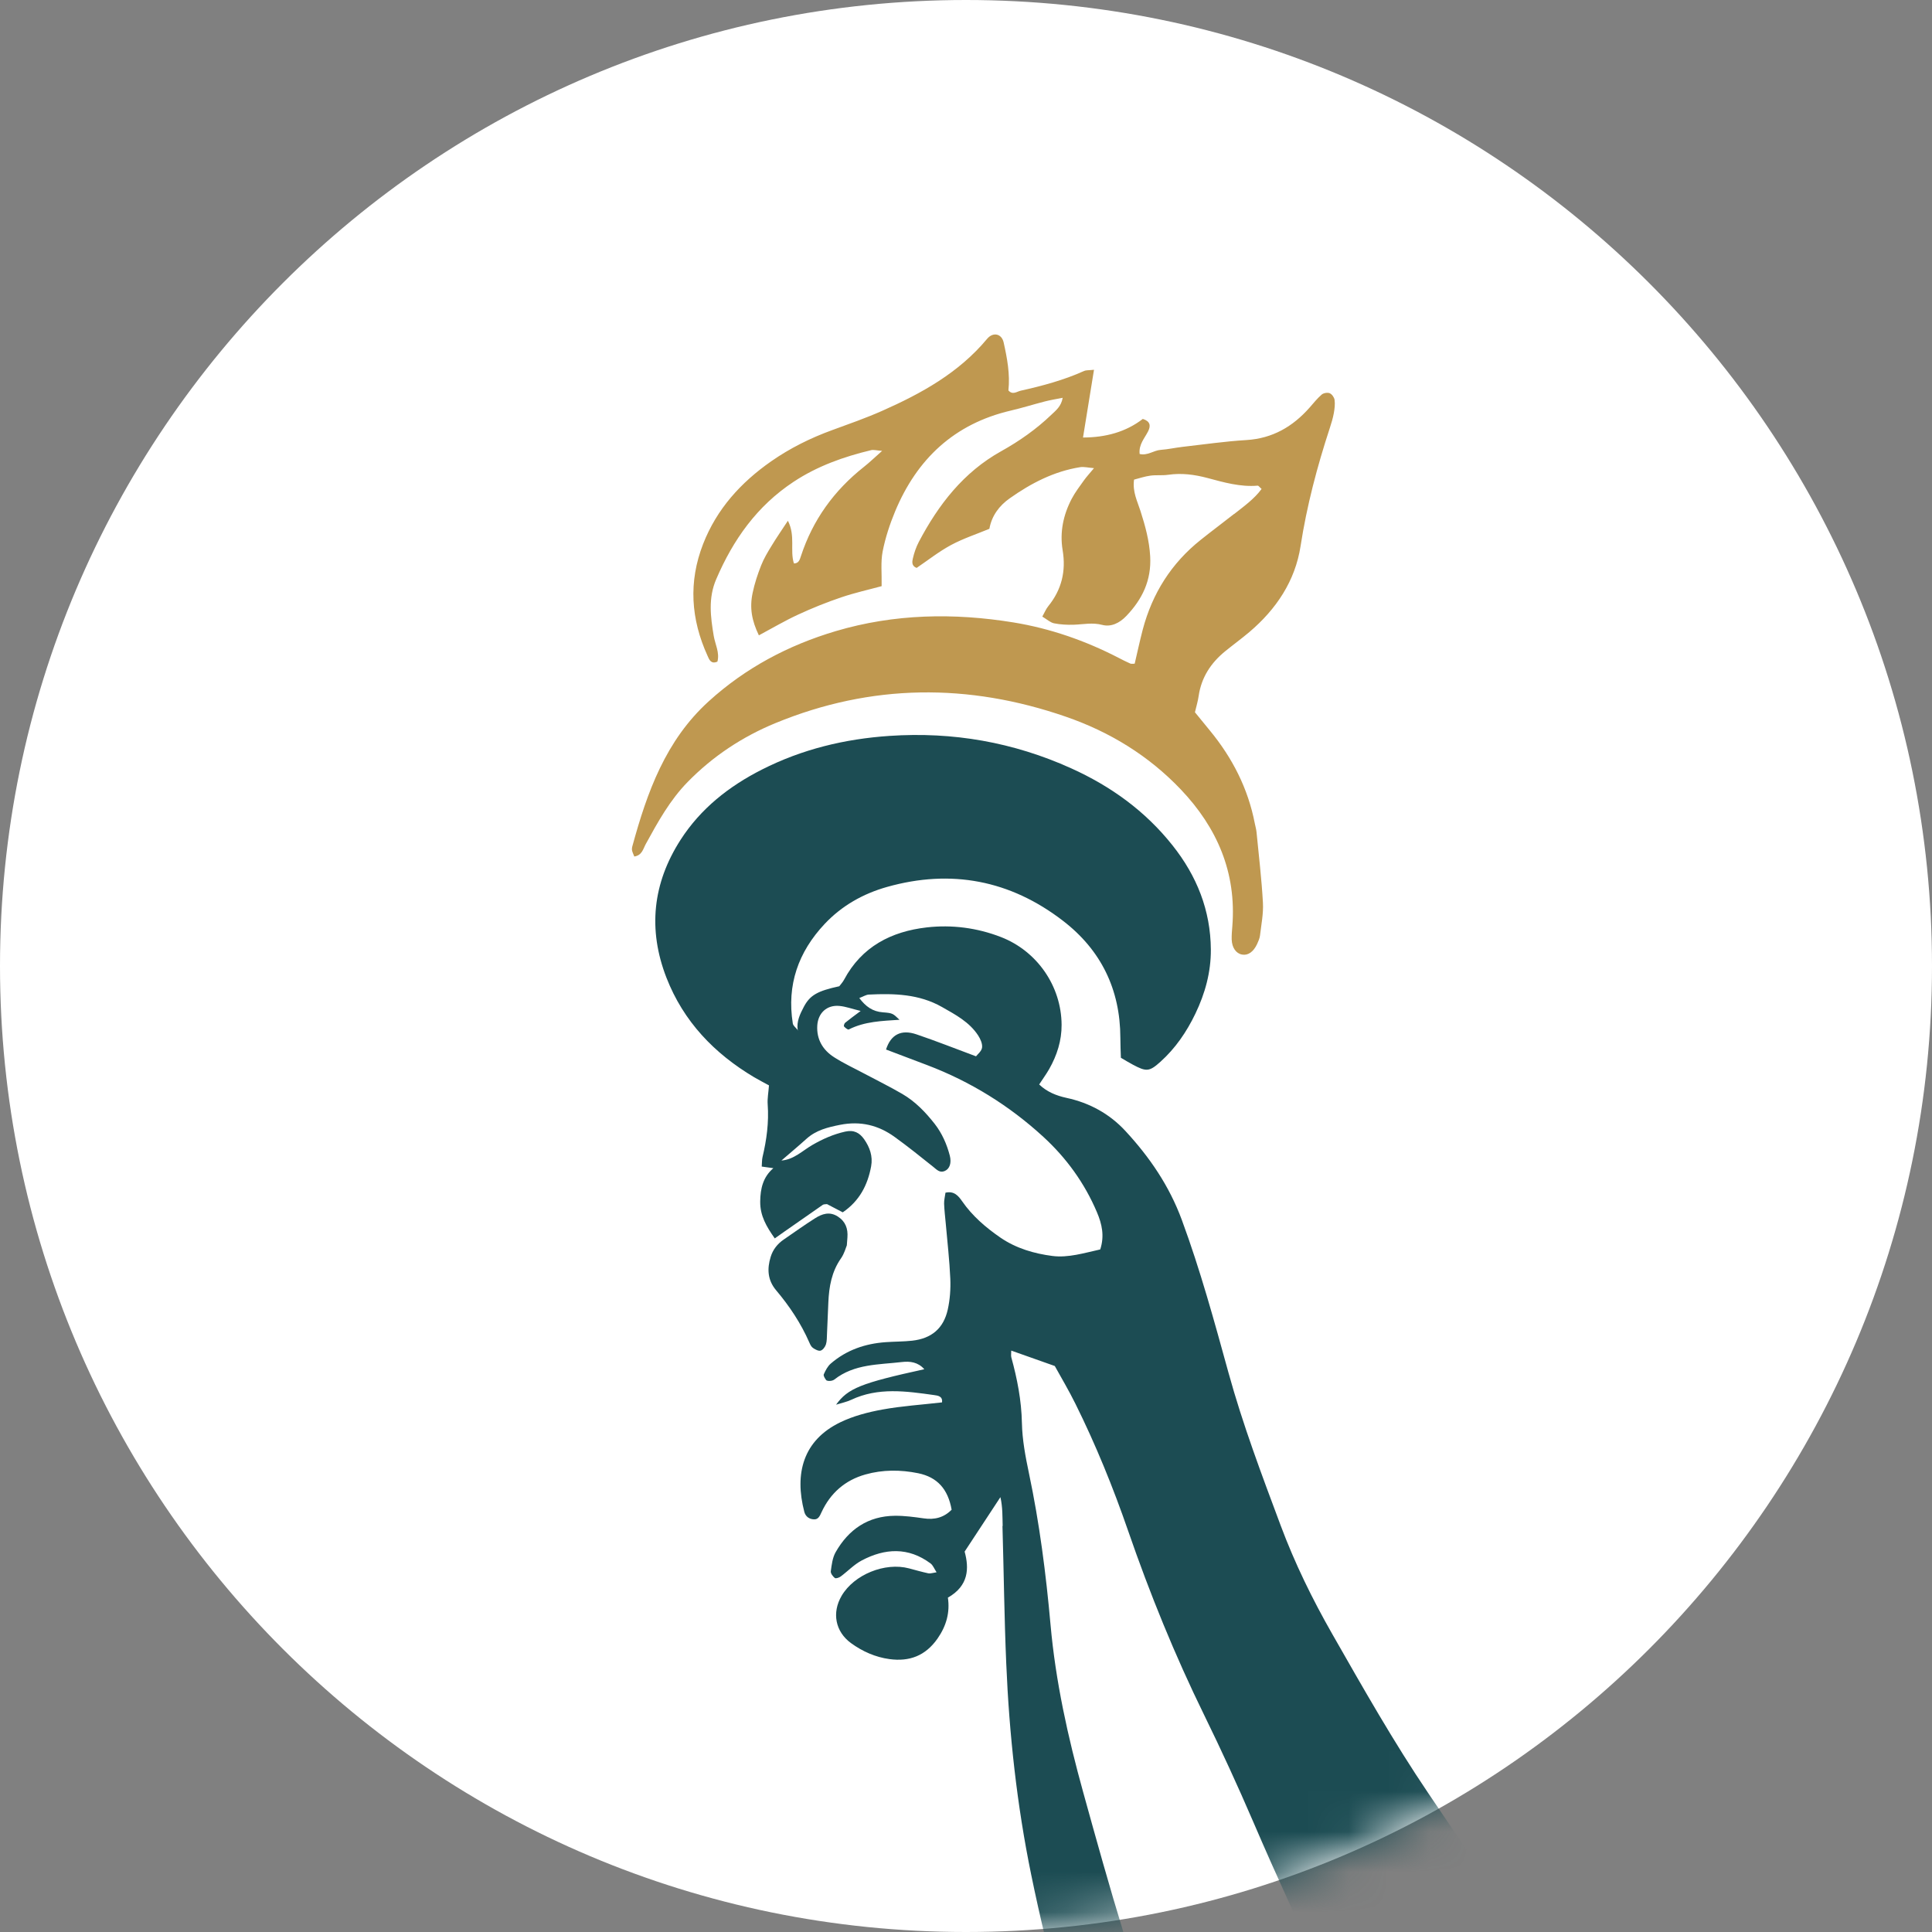
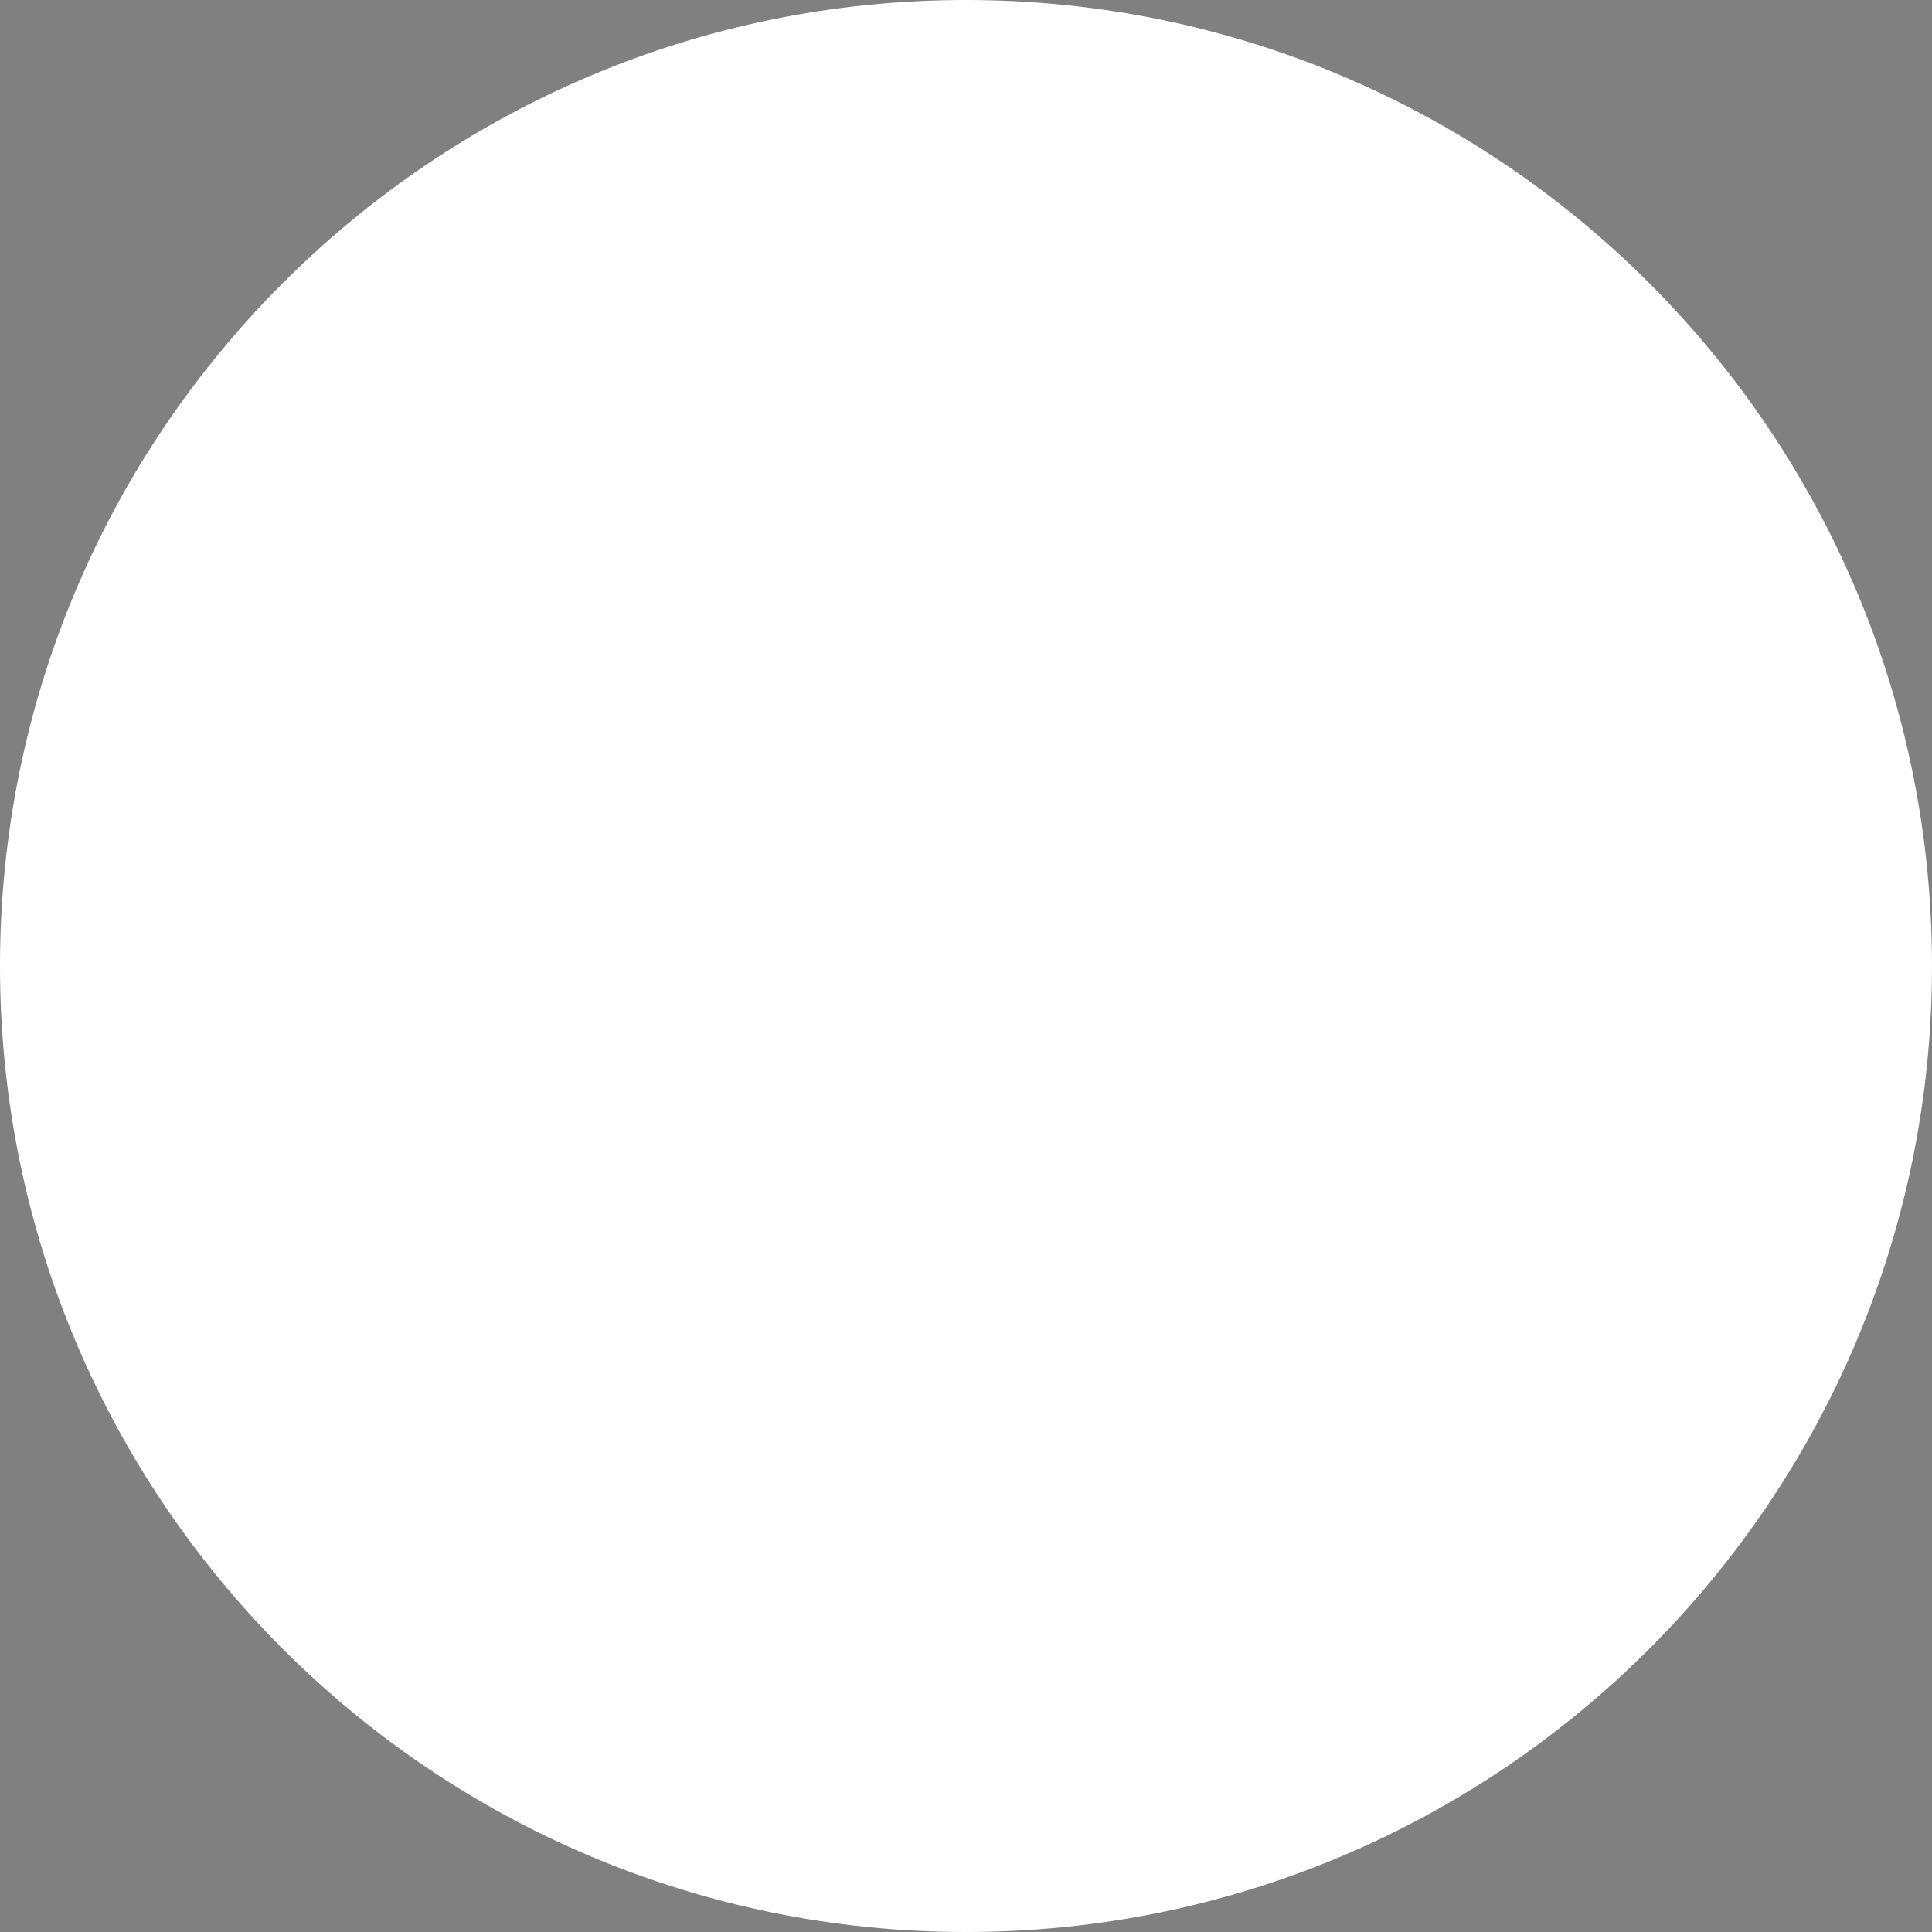
<svg xmlns="http://www.w3.org/2000/svg" width="48" height="48" viewBox="0 0 48 48" fill="none">
  <rect x="0" y="0" width="48" height="48" fill="#808080" stroke="none" />
  <path d="M24 48C37.255 48 48 37.255 48 24C48 10.745 37.255 0 24 0C10.745 0 0 10.745 0 24C0 37.255 10.745 48 24 48Z" fill="white" />
  <mask id="mask0_197_3" style="mask-type:luminance" maskUnits="userSpaceOnUse" x="0" y="0" width="48" height="48">
-     <path d="M24 48C37.255 48 48 37.255 48 24C48 10.745 37.255 0 24 0C10.745 0 0 10.745 0 24C0 37.255 10.745 48 24 48Z" fill="white" />
-   </mask>
+     </mask>
  <g mask="url(#mask0_197_3)">
    <path d="M69.421 59.036C69.079 58.937 68.731 58.851 68.377 58.776C68.177 58.424 68.052 58.022 67.92 57.623C67.801 57.262 67.838 56.91 67.944 56.544C68.173 55.746 68.277 54.934 68.218 54.093C68.133 52.892 67.596 51.965 66.654 51.248C66.48 51.115 66.301 50.989 66.122 50.858C66.214 49.107 65.966 47.43 65.262 45.836C64.555 44.234 63.612 42.805 62.189 41.737C62.27 41.636 62.335 41.56 62.393 41.48C62.456 41.392 62.504 41.295 62.569 41.21C62.947 40.713 63.339 40.227 63.705 39.72C65.395 37.377 67.182 35.113 69.123 32.972C69.208 32.878 69.294 32.774 69.34 32.658C69.366 32.59 69.338 32.469 69.288 32.412C69.238 32.356 69.127 32.323 69.05 32.333C68.966 32.343 68.887 32.41 68.809 32.458C67.57 33.22 66.374 34.044 65.24 34.953C63.576 36.285 62.002 37.717 60.463 39.243C60.704 39.602 60.954 39.959 61.189 40.326C61.423 40.691 61.643 41.066 61.884 41.461C61.799 41.463 61.744 41.478 61.698 41.463C61.495 41.398 61.367 41.245 61.248 41.076C60.812 40.46 60.334 39.878 59.812 39.333C58.564 38.031 57.142 36.975 55.462 36.294C54.115 35.747 52.718 35.467 51.261 35.613C49.11 35.83 47.344 36.789 45.951 38.437C45.377 39.115 44.965 39.89 44.577 40.687C44.09 41.691 43.892 42.741 43.982 43.843C44.021 44.312 44.028 44.806 44.4 45.191C44.112 46.133 43.98 47.091 44.077 48.075C44.253 49.867 44.962 51.399 46.298 52.62C46.428 52.738 46.529 52.851 46.568 53.018C46.739 53.76 46.976 54.531 46.976 54.531C46.915 54.594 46.647 55.115 46.624 55.159C46.155 56.033 45.707 56.919 45.121 57.725C44.799 58.166 45.081 58.566 45.422 58.799C45.54 58.88 45.669 58.86 45.781 58.773C45.838 58.728 45.886 58.671 45.937 58.617C46.415 58.108 46.894 57.599 47.372 57.091C47.469 56.987 47.566 56.881 47.762 56.828C47.797 56.888 47.831 56.953 47.869 57.015C48.235 57.607 48.745 58.04 49.331 58.409C49.909 58.773 50.532 59.043 51.132 59.359C51.208 59.399 51.278 59.451 51.356 59.5C51.27 59.845 51.182 60.163 51.111 60.483C51.041 60.806 50.978 61.131 50.929 61.459C50.882 61.779 50.857 62.103 50.819 62.465C50.672 62.407 50.605 62.319 50.52 62.256C50.285 62.081 50.056 61.892 49.801 61.754C49.316 61.493 48.81 61.273 48.27 61.143C47.95 61.065 47.627 60.996 47.31 60.904C46.329 60.621 46.223 60.462 45.863 59.699C45.571 59.078 45.075 58.679 44.453 58.455C43.171 57.992 41.992 58.231 40.938 59.078C40.254 59.626 39.749 60.329 39.316 61.082C38.484 62.53 37.947 64.087 37.65 65.727C37.387 67.173 37.134 68.621 36.886 70.07C36.839 70.34 36.825 70.617 36.808 70.892C36.795 71.093 36.815 71.291 36.977 71.488C37.07 71.415 37.156 71.358 37.228 71.288C37.709 70.834 38.174 70.364 38.741 70.009C39.573 69.488 40.471 69.119 41.413 68.858C41.653 68.791 41.907 68.777 42.179 68.735C43 68.029 43.846 67.294 44.7 66.569C45.601 65.805 46.578 65.154 47.628 64.612C47.691 64.579 47.772 64.581 47.845 64.567C47.607 64.799 47.35 64.976 47.092 65.152C45.538 66.206 44.043 67.337 42.675 68.627C41.026 70.181 39.529 71.874 38.123 73.65C36.395 75.833 34.909 78.169 33.664 80.659C33.184 81.619 32.852 82.627 32.616 83.669C32.597 83.752 32.577 83.853 32.723 83.925C32.774 83.871 32.882 83.454 32.928 83.387C33.164 83.038 33.258 82.675 33.525 82.352C34.613 81.033 35.452 79.022 36.702 77.847C37.708 76.902 38.615 76.438 39.737 75.632C39.891 75.52 40.183 75.393 40.375 75.492C40.413 75.428 40.402 74.924 40.415 74.873C40.632 74.061 41.413 74.446 41.877 73.759C42.236 73.226 42.603 72.697 42.985 72.18C44.056 70.729 45.185 69.327 46.485 68.069C47.464 67.122 48.51 66.255 49.574 65.404C50.875 64.363 52.289 63.514 53.801 62.83C55.494 62.063 57.268 61.519 59.053 61.016C59.262 60.957 59.481 60.932 59.732 60.885C59.897 61.191 60.182 61.327 60.494 61.377C60.91 61.443 61.333 61.503 61.752 61.499C62.297 61.494 62.749 61.27 63.008 60.752C63.041 60.689 63.074 60.625 63.108 60.561C63.398 60.465 63.672 60.358 63.955 60.283C65.542 59.865 67.148 59.827 68.765 60.06C68.874 60.076 68.982 60.102 69.087 60.136C69.19 60.17 69.29 60.22 69.503 60.31C68.692 60.282 68.026 60.427 67.357 60.531C67.069 60.575 66.777 60.642 66.536 60.826C66.5 60.853 66.477 60.926 66.485 60.971C66.492 61.015 66.543 61.08 66.583 61.087C66.782 61.118 66.983 61.142 67.184 61.151C68.115 61.191 68.998 61.411 69.838 61.816C69.982 61.885 70.126 61.955 70.27 62.026C70.309 61.95 70.347 61.874 70.382 61.8L69.422 59.039L69.421 59.036ZM44.786 44.175C44.643 44.129 44.657 44.001 44.646 43.91C44.418 41.891 45.087 40.262 46.773 39.089C47.727 38.425 48.803 38.073 49.946 37.914C50.806 37.794 51.668 37.801 52.53 37.895C52.548 37.897 52.566 37.897 52.585 37.9C55.547 38.353 58.123 39.567 60.192 41.771C61.286 42.936 61.998 44.308 62.37 45.859C62.373 45.871 62.354 45.889 62.325 45.937C62.111 45.817 61.918 45.714 61.73 45.601C61.638 45.545 61.546 45.482 61.472 45.405C60.718 44.626 60.017 43.799 59.305 42.982C58.27 41.792 57.089 40.799 55.595 40.199C52.059 38.776 47.622 39.896 45.364 43.238C45.16 43.54 44.98 43.859 44.786 44.174V44.175ZM49.395 54.051C48.786 54.392 48.269 54.806 47.907 55.406C47.864 55.478 47.807 55.542 47.738 55.635C47.553 55.37 47.511 55.094 47.447 54.832C47.423 54.736 47.457 54.611 47.5 54.516C47.658 54.16 47.863 53.84 48.186 53.6C48.361 53.471 48.518 53.309 48.654 53.138C48.71 53.067 48.726 52.92 48.693 52.833C48.644 52.701 48.504 52.683 48.364 52.703C48.008 52.753 47.768 52.974 47.568 53.247C47.452 53.405 47.361 53.582 47.22 53.815C47.191 53.688 47.156 53.624 47.166 53.568C47.262 53.023 47.514 52.564 47.95 52.217C48.276 51.958 48.627 51.779 49.066 51.868C49.206 51.897 49.364 51.914 49.427 51.725C49.17 51.493 49.037 51.449 48.697 51.487C48.569 51.501 48.441 51.544 48.316 51.536C48.065 51.519 47.816 51.477 47.57 51.445C47.554 51.31 47.644 51.266 47.718 51.22C47.905 51.103 48.102 51.001 48.284 50.879C48.436 50.777 48.588 50.668 48.714 50.537C48.959 50.28 48.93 49.995 48.642 49.782C48.543 49.708 48.417 49.656 48.295 49.63C48.153 49.599 48.003 49.597 47.857 49.601C47.095 49.62 46.425 49.794 46.192 50.658C46.024 50.688 45.872 50.715 45.688 50.747C45.726 50.265 45.894 49.856 45.995 49.431C46.042 49.235 46.097 49.041 46.15 48.846C46.239 48.519 46.249 48.189 46.132 47.87C46.062 47.681 46.094 47.517 46.162 47.34C46.294 46.998 46.421 46.653 46.532 46.303C46.7 45.772 46.719 45.218 46.747 44.668C46.751 44.578 46.761 44.489 46.768 44.394C47.179 44.371 47.58 44.362 47.978 44.32C48.36 44.279 48.742 44.222 49.117 44.139C49.55 44.042 49.985 43.987 50.425 43.958C51.15 43.91 51.76 44.151 52.244 44.694C52.401 44.87 52.548 45.054 52.745 45.287C52.449 45.279 52.243 45.203 52.054 45.118C51.465 44.853 50.838 44.821 50.216 44.837C49.686 44.85 49.158 44.943 48.631 45.017C48.358 45.054 48.103 45.154 47.859 45.295C47.21 45.67 47.115 46.736 47.578 47.174C47.847 47.429 48.097 47.688 48.455 47.816C48.877 47.966 49.272 47.799 49.447 47.383C49.496 47.265 49.524 47.138 49.569 47.018C49.613 46.897 49.65 46.771 49.717 46.664C50.065 46.104 50.394 46.049 50.871 46.19C51.011 46.231 51.15 46.281 51.293 46.312C51.903 46.442 52.472 46.296 52.974 45.961C53.329 45.725 53.68 45.696 54.073 45.772C54.596 45.873 55.117 45.982 55.616 46.176C55.82 46.255 56.03 46.332 56.216 46.446C56.496 46.617 56.765 46.812 57.026 47.013C57.309 47.231 57.329 47.596 57.423 47.895C57.556 48.322 57.819 48.591 58.171 48.805C58.538 49.026 58.932 49.062 59.336 48.911C59.74 48.76 60.113 48.571 60.295 48.142C60.414 47.865 60.377 47.634 60.152 47.447C60.073 47.381 59.961 47.323 59.861 47.317C59.607 47.302 59.35 47.317 59.095 47.325C59.022 47.327 58.95 47.348 58.877 47.356C58.763 47.369 58.645 47.359 58.581 47.256C58.519 47.155 58.56 47.048 58.614 46.944C58.918 46.362 59.724 46.196 60.24 46.756C60.758 47.316 60.743 48.215 60.193 48.741C59.816 49.102 59.401 49.393 58.862 49.468C58.609 49.504 58.358 49.564 58.109 49.625C57.971 49.659 57.838 49.715 57.679 49.769C57.691 49.94 57.709 50.083 57.709 50.226C57.709 50.5 57.719 50.777 57.689 51.049C57.617 51.671 57.25 52.084 56.703 52.349C56.19 52.597 55.634 52.587 55.083 52.597C54.679 52.603 54.275 52.583 53.872 52.602C53.58 52.616 53.284 52.648 53.002 52.719C51.755 53.036 50.532 53.416 49.398 54.051L49.395 54.051ZM65.408 58.671C64.816 58.67 64.241 58.8 63.669 58.932C63.261 59.026 62.864 59.175 62.418 59.313C61.983 59.094 61.484 59.081 60.969 59.213C60.441 59.349 60.067 59.687 59.766 60.106C59.114 60.199 58.478 60.283 57.844 60.382C57.209 60.481 56.581 60.614 55.971 60.821C55.363 61.027 54.752 61.227 54.15 61.448C53.552 61.667 52.964 61.911 52.323 62.163C52.351 61.852 52.435 61.611 52.512 61.372C53.074 59.627 54.011 58.113 55.289 56.797C56.255 55.804 57.288 54.898 58.443 54.133C58.715 53.952 58.982 53.759 59.323 53.637C59.421 53.829 59.503 53.991 59.587 54.152C59.969 54.885 60.333 55.628 60.742 56.346C60.996 56.79 61.322 57.194 61.611 57.618C61.809 57.906 62.001 58.198 62.197 58.487C62.268 58.594 62.339 58.702 62.419 58.802C62.505 58.91 62.631 58.935 62.704 58.87C62.789 58.796 62.776 58.703 62.731 58.62C62.642 58.46 62.546 58.302 62.445 58.149C61.909 57.334 61.43 56.488 61.037 55.593C60.493 54.356 60.112 53.079 60.003 51.726C59.97 51.314 60.021 50.925 60.185 50.474C60.26 50.598 60.322 50.662 60.338 50.736C60.405 51.04 60.467 51.346 60.514 51.654C60.564 51.983 60.636 52.304 60.789 52.601C60.81 52.642 60.892 52.694 60.913 52.683C60.968 52.652 61.038 52.591 61.04 52.539C61.048 52.375 61.038 52.208 61.017 52.045C60.906 51.184 61.051 50.364 61.378 49.566C61.511 49.244 61.626 48.914 61.736 48.583C61.918 48.035 61.986 47.474 61.913 46.897C61.897 46.776 61.911 46.65 61.913 46.413C62.013 46.579 62.075 46.645 62.098 46.723C62.474 48.01 62.865 49.292 63.106 50.614C63.16 50.911 63.164 51.198 62.947 51.457C62.786 51.445 62.626 51.42 62.466 51.423C62.247 51.427 62.026 51.438 61.81 51.47C61.66 51.493 61.548 51.591 61.492 51.744C61.451 51.856 61.538 51.999 61.645 51.967C61.804 51.919 61.965 51.853 62.127 51.907C62.57 52.057 62.978 52.254 63.124 52.76C63.185 52.974 63.192 52.972 62.996 53.289C62.932 53.124 62.887 52.978 62.821 52.841C62.716 52.63 62.544 52.506 62.303 52.48C61.893 52.434 61.559 52.852 61.722 53.233C61.801 53.415 61.932 53.574 62.045 53.74C62.147 53.891 62.287 54.025 62.355 54.189C62.474 54.483 62.647 54.74 62.832 54.991C63.379 55.73 63.922 56.472 64.481 57.201C64.737 57.536 65.025 57.846 65.302 58.166C65.408 58.289 65.522 58.407 65.619 58.513C65.598 58.67 65.494 58.671 65.41 58.671H65.408ZM62.404 53.473C62.243 53.393 62.167 53.249 62.136 53.086C62.127 53.038 62.186 52.942 62.232 52.928C62.281 52.913 62.376 52.953 62.408 52.998C62.469 53.085 62.455 53.197 62.404 53.473ZM65.713 56.827C65.58 56.882 65.433 56.913 65.289 56.931C65.055 56.961 64.854 56.901 64.722 56.681C64.667 56.588 64.598 56.497 64.52 56.421C64.164 56.071 64.012 55.63 63.913 55.156C63.714 54.206 63.632 52.76 63.757 51.864C63.8 51.929 65.819 54.996 65.845 55.035C65.722 55.042 65.622 55.046 65.522 55.053C65.232 55.072 64.994 55.202 64.81 55.42C64.627 55.638 64.597 55.882 64.737 56.137C64.992 56.602 65.37 56.666 65.807 56.239C65.971 56.08 65.933 55.97 65.67 55.754C65.615 55.847 65.58 55.957 65.504 56.021C65.447 56.071 65.336 56.088 65.256 56.076C65.171 56.063 65.128 55.885 65.169 55.791C65.302 55.484 65.791 55.398 66.005 55.645C66.017 55.659 66.031 55.672 66.04 55.688C66.308 56.172 66.373 56.558 65.712 56.827H65.713Z" fill="#99D5C3" />
-     <path d="M20.517 27.689C20.541 27.692 20.594 27.649 20.591 27.641C20.568 27.562 20.536 27.485 20.504 27.41C20.5 27.401 20.479 27.399 20.465 27.395C20.452 27.426 20.424 27.458 20.427 27.488C20.434 27.564 20.381 27.674 20.517 27.69V27.689Z" fill="#99D5C3" />
-     <path d="M24.906 37.915C24.939 39.053 24.951 40.192 25 41.33C25.074 43.093 25.265 44.847 25.62 46.577C26.061 48.722 26.631 50.832 27.544 52.831C28.256 54.387 29.165 55.799 30.677 56.75C31.05 58.413 31.667 59.981 32.859 61.33C32.906 61.158 32.938 61.037 32.971 60.914C33.131 60.31 33.293 59.706 33.562 59.139C33.697 58.854 33.714 58.582 33.523 58.307C33.408 58.141 33.315 57.959 33.232 57.775C32.953 57.158 32.816 56.521 33.006 55.847C33.079 55.587 33.099 55.309 33.407 55.171C33.541 55.11 33.49 54.871 33.341 54.816C33.168 54.754 32.989 54.712 32.812 54.663C32.654 54.619 32.492 54.586 32.336 54.532C31.676 54.301 31.138 53.886 30.7 53.357C30.314 52.892 29.948 52.402 29.634 51.886C28.896 50.672 28.33 49.374 27.914 48.017C27.558 46.858 27.233 45.69 26.91 44.522C26.532 43.158 26.226 41.777 26.1 40.363C25.987 39.099 25.826 37.844 25.564 36.602C25.477 36.188 25.398 35.775 25.389 35.351C25.378 34.796 25.273 34.257 25.126 33.723C25.114 33.677 25.125 33.626 25.124 33.555C25.488 33.684 25.829 33.805 26.206 33.938C26.369 34.233 26.557 34.549 26.719 34.877C27.226 35.898 27.654 36.952 28.027 38.03C28.567 39.594 29.189 41.124 29.918 42.611C30.346 43.486 30.753 44.371 31.138 45.266C32.298 47.968 33.604 50.602 34.837 53.271C35.082 53.802 35.411 54.296 35.72 54.795C35.866 55.031 36.102 55.02 36.242 54.78C36.503 54.331 36.84 53.943 37.195 53.57C37.566 53.182 37.988 52.866 38.482 52.64C38.815 52.489 39.142 52.34 39.539 52.309C39.532 52.155 39.548 52.026 39.517 51.909C39.349 51.27 39.167 50.635 38.889 50.031C38.42 49.008 37.823 48.059 37.208 47.121C36.644 46.261 36.066 45.409 35.489 44.557C34.622 43.277 33.863 41.933 33.097 40.592C32.604 39.728 32.168 38.837 31.82 37.906C31.351 36.651 30.878 35.399 30.521 34.103C30.17 32.83 29.822 31.555 29.363 30.311C29.049 29.459 28.561 28.748 27.96 28.098C27.566 27.672 27.069 27.399 26.495 27.276C26.244 27.221 26.011 27.128 25.818 26.943C25.906 26.808 25.993 26.689 26.066 26.562C26.26 26.221 26.378 25.853 26.375 25.46C26.369 24.5 25.768 23.63 24.869 23.281C24.276 23.051 23.651 22.97 23.026 23.041C22.145 23.142 21.41 23.517 20.971 24.34C20.938 24.403 20.886 24.457 20.852 24.503C20.314 24.62 20.125 24.722 19.97 25.016C19.877 25.193 19.786 25.379 19.819 25.593C19.818 25.598 19.816 25.603 19.815 25.608C19.815 25.601 19.814 25.593 19.814 25.585C19.774 25.533 19.706 25.485 19.697 25.428C19.544 24.471 19.834 23.65 20.49 22.953C20.916 22.501 21.443 22.204 22.037 22.036C23.632 21.586 25.099 21.869 26.407 22.875C27.353 23.601 27.833 24.583 27.835 25.786C27.835 25.948 27.843 26.111 27.848 26.28C27.961 26.346 28.052 26.402 28.147 26.452C28.481 26.631 28.556 26.626 28.829 26.381C29.204 26.044 29.482 25.636 29.699 25.184C29.941 24.681 30.087 24.15 30.083 23.591C30.077 22.618 29.735 21.763 29.131 21.003C28.453 20.148 27.596 19.532 26.61 19.087C25.177 18.44 23.674 18.177 22.101 18.283C20.987 18.358 19.926 18.614 18.929 19.12C18.112 19.534 17.409 20.087 16.908 20.866C16.215 21.945 16.093 23.092 16.557 24.289C16.98 25.377 17.745 26.174 18.739 26.765C18.861 26.837 18.987 26.901 19.105 26.966C19.092 27.148 19.062 27.294 19.073 27.439C19.105 27.884 19.047 28.318 18.944 28.75C18.929 28.817 18.932 28.888 18.925 28.983C19.041 28.999 19.127 29.011 19.214 29.023C18.958 29.242 18.891 29.527 18.887 29.853C18.884 30.207 19.042 30.474 19.249 30.768C19.351 30.696 19.423 30.644 19.495 30.594C19.811 30.373 20.126 30.152 20.443 29.933C20.469 29.916 20.512 29.921 20.547 29.916C20.675 29.983 20.802 30.049 20.938 30.12C21.353 29.837 21.557 29.444 21.643 28.977C21.689 28.726 21.609 28.503 21.468 28.302C21.355 28.143 21.214 28.065 20.996 28.115C20.704 28.181 20.444 28.296 20.187 28.444C19.938 28.587 19.725 28.81 19.414 28.833C19.622 28.653 19.833 28.477 20.037 28.293C20.276 28.078 20.563 28.007 20.872 27.946C21.378 27.846 21.822 27.954 22.227 28.247C22.554 28.483 22.869 28.736 23.184 28.988C23.272 29.058 23.345 29.146 23.47 29.094C23.594 29.042 23.644 28.895 23.598 28.713C23.523 28.426 23.406 28.159 23.222 27.922C22.993 27.63 22.738 27.365 22.416 27.178C22.116 27.003 21.803 26.849 21.495 26.685C21.237 26.547 20.968 26.424 20.722 26.266C20.443 26.087 20.284 25.823 20.305 25.478C20.325 25.166 20.544 24.964 20.852 24.992C21.012 25.006 21.168 25.065 21.383 25.117C21.223 25.237 21.108 25.32 20.998 25.41C20.976 25.428 20.958 25.489 20.969 25.501C21 25.537 21.064 25.588 21.087 25.577C21.485 25.375 21.918 25.365 22.348 25.336C22.186 25.184 22.187 25.169 21.936 25.151C21.68 25.132 21.508 25.007 21.349 24.796C21.448 24.759 21.515 24.714 21.584 24.71C22.212 24.679 22.834 24.695 23.402 25.018C23.738 25.209 24.084 25.391 24.302 25.726C24.359 25.814 24.412 25.933 24.399 26.028C24.387 26.117 24.286 26.195 24.249 26.244C23.729 26.051 23.252 25.861 22.766 25.697C22.384 25.568 22.131 25.708 22.013 26.075C22.352 26.204 22.693 26.332 23.032 26.461C24.11 26.87 25.074 27.467 25.921 28.244C26.495 28.771 26.947 29.395 27.253 30.117C27.377 30.41 27.445 30.704 27.335 31.042C26.94 31.129 26.539 31.255 26.146 31.204C25.696 31.146 25.247 31.016 24.858 30.75C24.492 30.498 24.159 30.213 23.904 29.845C23.81 29.709 23.703 29.583 23.49 29.632C23.478 29.724 23.454 29.815 23.456 29.904C23.462 30.069 23.482 30.233 23.497 30.397C23.537 30.854 23.59 31.311 23.61 31.769C23.621 32.023 23.602 32.287 23.547 32.535C23.442 33.005 23.144 33.255 22.663 33.309C22.445 33.333 22.223 33.33 22.003 33.346C21.495 33.382 21.032 33.54 20.642 33.876C20.563 33.943 20.51 34.047 20.467 34.144C20.451 34.177 20.494 34.246 20.525 34.287C20.542 34.308 20.593 34.311 20.627 34.308C20.662 34.306 20.702 34.294 20.729 34.274C21.226 33.883 21.831 33.907 22.41 33.839C22.607 33.816 22.808 33.84 22.964 34.018C21.39 34.363 21.067 34.491 20.772 34.899C20.915 34.854 21.038 34.83 21.148 34.778C21.819 34.462 22.513 34.563 23.206 34.66C23.298 34.673 23.425 34.686 23.404 34.842C22.904 34.9 22.41 34.931 21.926 35.019C21.568 35.084 21.202 35.179 20.876 35.337C19.953 35.784 19.734 36.61 19.983 37.562C20.015 37.683 20.112 37.746 20.228 37.748C20.331 37.751 20.369 37.662 20.41 37.572C20.63 37.096 20.995 36.775 21.5 36.633C21.932 36.511 22.375 36.513 22.812 36.602C23.288 36.7 23.552 36.996 23.643 37.508C23.452 37.703 23.22 37.764 22.947 37.723C22.711 37.689 22.471 37.657 22.234 37.659C21.566 37.665 21.083 37.998 20.761 38.564C20.683 38.701 20.663 38.876 20.641 39.037C20.634 39.09 20.692 39.166 20.741 39.205C20.766 39.224 20.848 39.197 20.886 39.168C21.063 39.037 21.219 38.87 21.41 38.769C21.988 38.464 22.569 38.433 23.119 38.843C23.18 38.888 23.211 38.975 23.269 39.063C23.172 39.077 23.114 39.099 23.065 39.089C22.904 39.054 22.745 39.009 22.585 38.966C21.988 38.807 21.219 39.119 20.91 39.647C20.664 40.067 20.752 40.536 21.142 40.822C21.428 41.03 21.748 41.172 22.1 41.22C22.593 41.286 22.99 41.141 23.292 40.711C23.515 40.391 23.604 40.057 23.55 39.693C24.071 39.397 24.079 38.961 23.966 38.549C24.274 38.08 24.553 37.656 24.855 37.196C24.913 37.451 24.904 37.684 24.911 37.912L24.906 37.915Z" fill="#1C4C53" />
-     <path d="M30.659 12.77C30.385 12.986 30.104 13.194 29.832 13.412C29.102 13.993 28.63 14.742 28.392 15.639C28.318 15.921 28.258 16.206 28.191 16.489C28.151 16.489 28.11 16.499 28.08 16.485C27.979 16.441 27.881 16.39 27.784 16.34C26.962 15.916 26.093 15.614 25.185 15.465C23.701 15.223 22.218 15.249 20.764 15.68C19.586 16.03 18.524 16.592 17.608 17.424C16.537 18.396 16.077 19.683 15.711 21.024C15.701 21.059 15.696 21.098 15.704 21.133C15.714 21.18 15.738 21.224 15.759 21.28C15.954 21.249 15.977 21.092 16.044 20.97C16.343 20.424 16.643 19.879 17.085 19.428C17.711 18.788 18.445 18.303 19.269 17.964C21.649 16.985 24.058 16.969 26.477 17.805C27.568 18.181 28.537 18.773 29.337 19.614C30.24 20.564 30.722 21.678 30.617 23.011C30.608 23.121 30.598 23.232 30.601 23.341C30.608 23.547 30.71 23.689 30.859 23.716C31.006 23.744 31.143 23.648 31.233 23.453C31.263 23.386 31.295 23.316 31.304 23.245C31.336 22.973 31.392 22.698 31.377 22.428C31.345 21.841 31.275 21.258 31.218 20.673C31.211 20.601 31.189 20.529 31.175 20.457C31.007 19.588 30.617 18.828 30.059 18.15C29.932 17.996 29.806 17.84 29.688 17.696C29.724 17.543 29.762 17.42 29.78 17.293C29.847 16.831 30.083 16.471 30.437 16.182C30.636 16.02 30.845 15.868 31.041 15.702C31.707 15.137 32.179 14.433 32.312 13.569C32.467 12.565 32.724 11.593 33.039 10.633C33.079 10.511 33.116 10.388 33.139 10.262C33.158 10.154 33.172 10.041 33.157 9.934C33.148 9.872 33.091 9.792 33.035 9.769C32.981 9.747 32.882 9.764 32.837 9.803C32.726 9.899 32.634 10.015 32.537 10.126C32.119 10.599 31.617 10.893 30.967 10.933C30.437 10.965 29.909 11.042 29.381 11.102C29.199 11.123 29.018 11.164 28.836 11.177C28.662 11.19 28.511 11.326 28.314 11.279C28.288 11.041 28.438 10.889 28.526 10.713C28.594 10.575 28.578 10.467 28.393 10.408C27.97 10.733 27.472 10.868 26.907 10.87C26.996 10.318 27.083 9.783 27.18 9.187C27.037 9.202 26.98 9.195 26.935 9.216C26.431 9.444 25.899 9.586 25.362 9.706C25.264 9.727 25.159 9.822 25.054 9.7C25.097 9.297 25.023 8.9 24.935 8.507C24.886 8.288 24.671 8.241 24.523 8.42C23.82 9.264 22.891 9.776 21.911 10.21C21.508 10.388 21.091 10.534 20.678 10.685C20.139 10.881 19.629 11.134 19.16 11.461C18.408 11.986 17.809 12.643 17.469 13.514C17.101 14.459 17.164 15.384 17.579 16.294C17.617 16.379 17.66 16.51 17.824 16.438C17.884 16.214 17.768 16.01 17.732 15.797C17.653 15.323 17.593 14.86 17.793 14.393C18.215 13.408 18.808 12.57 19.717 11.97C20.31 11.578 20.961 11.348 21.643 11.184C21.706 11.169 21.778 11.192 21.916 11.202C21.732 11.364 21.603 11.49 21.462 11.601C20.721 12.187 20.192 12.919 19.898 13.819C19.87 13.905 19.845 13.998 19.725 13.999C19.621 13.676 19.768 13.315 19.575 12.938C19.418 13.177 19.287 13.366 19.168 13.563C19.072 13.719 18.977 13.878 18.91 14.048C18.823 14.269 18.747 14.498 18.699 14.73C18.62 15.102 18.677 15.418 18.854 15.785C19.178 15.612 19.493 15.425 19.826 15.271C20.174 15.11 20.533 14.965 20.897 14.842C21.238 14.726 21.592 14.648 21.904 14.563C21.91 14.242 21.878 13.963 21.929 13.701C21.996 13.361 22.106 13.025 22.239 12.705C22.782 11.402 23.708 10.53 25.108 10.202C25.393 10.136 25.674 10.047 25.958 9.974C26.095 9.939 26.235 9.916 26.402 9.883C26.366 10.098 26.232 10.198 26.119 10.306C25.745 10.665 25.323 10.96 24.873 11.211C23.936 11.733 23.316 12.538 22.828 13.463C22.761 13.592 22.712 13.733 22.68 13.874C22.663 13.948 22.64 14.059 22.773 14.11C23.054 13.92 23.327 13.703 23.63 13.54C23.932 13.378 24.263 13.27 24.581 13.138C24.639 12.81 24.83 12.561 25.086 12.381C25.614 12.007 26.184 11.711 26.834 11.607C26.926 11.592 27.026 11.618 27.18 11.631C27.069 11.765 26.994 11.845 26.932 11.932C26.826 12.081 26.713 12.228 26.628 12.389C26.417 12.79 26.326 13.223 26.401 13.67C26.488 14.194 26.375 14.653 26.042 15.063C25.987 15.131 25.953 15.218 25.896 15.319C26.007 15.385 26.091 15.465 26.187 15.486C26.348 15.518 26.516 15.526 26.68 15.521C26.916 15.513 27.143 15.461 27.388 15.526C27.604 15.582 27.815 15.48 27.981 15.306C28.38 14.89 28.609 14.419 28.576 13.822C28.554 13.43 28.453 13.065 28.335 12.696C28.259 12.455 28.133 12.222 28.175 11.916C28.304 11.883 28.441 11.836 28.582 11.817C28.727 11.797 28.877 11.817 29.022 11.796C29.355 11.748 29.673 11.789 30.001 11.876C30.405 11.984 30.815 12.103 31.246 12.066C31.269 12.064 31.295 12.106 31.344 12.148C31.158 12.4 30.905 12.579 30.663 12.77L30.659 12.77Z" fill="#BF9850" />
    <path d="M21.039 30.942C21.048 30.817 21.051 30.78 21.054 30.744C21.07 30.527 21.009 30.349 20.815 30.224C20.61 30.092 20.423 30.158 20.248 30.269C19.985 30.436 19.73 30.618 19.473 30.795C19.316 30.902 19.203 31.045 19.147 31.227C19.055 31.524 19.07 31.805 19.282 32.056C19.616 32.452 19.9 32.879 20.108 33.355C20.129 33.405 20.157 33.462 20.199 33.49C20.255 33.528 20.335 33.571 20.388 33.556C20.444 33.54 20.5 33.463 20.52 33.402C20.547 33.316 20.542 33.221 20.547 33.129C20.559 32.872 20.569 32.615 20.58 32.358C20.597 31.967 20.662 31.594 20.895 31.262C20.977 31.146 21.014 30.999 21.038 30.943L21.039 30.942Z" fill="#1C4C53" />
    <path d="M47.319 47.448C47.301 47.394 47.234 47.356 47.166 47.285C47.079 47.429 46.992 47.53 46.955 47.646C46.763 48.239 46.581 48.835 46.403 49.432C46.391 49.474 46.432 49.531 46.454 49.597C46.752 49.602 47.007 49.397 47.312 49.446C47.596 49.491 47.887 49.495 48.16 49.516C48.273 49.333 48.172 49.206 48.102 49.084C47.795 48.56 47.507 48.029 47.319 47.448Z" fill="#99D5C3" />
-     <path d="M47.516 40.475C47.596 40.409 47.674 40.315 47.705 40.219C47.796 39.93 47.765 39.64 47.639 39.365C47.568 39.211 47.425 39.152 47.276 39.239C47.073 39.359 46.863 39.483 46.697 39.647C45.956 40.377 45.409 41.235 45.069 42.22C45.023 42.355 45.001 42.503 44.993 42.646C44.989 42.707 45.047 42.771 45.084 42.848C45.167 42.808 45.239 42.786 45.295 42.743C45.381 42.677 45.468 42.606 45.534 42.52C46.116 41.762 46.777 41.081 47.517 40.474L47.516 40.475Z" fill="#99D5C3" />
+     <path d="M47.516 40.475C47.596 40.409 47.674 40.315 47.705 40.219C47.568 39.211 47.425 39.152 47.276 39.239C47.073 39.359 46.863 39.483 46.697 39.647C45.956 40.377 45.409 41.235 45.069 42.22C45.023 42.355 45.001 42.503 44.993 42.646C44.989 42.707 45.047 42.771 45.084 42.848C45.167 42.808 45.239 42.786 45.295 42.743C45.381 42.677 45.468 42.606 45.534 42.52C46.116 41.762 46.777 41.081 47.517 40.474L47.516 40.475Z" fill="#99D5C3" />
  </g>
</svg>